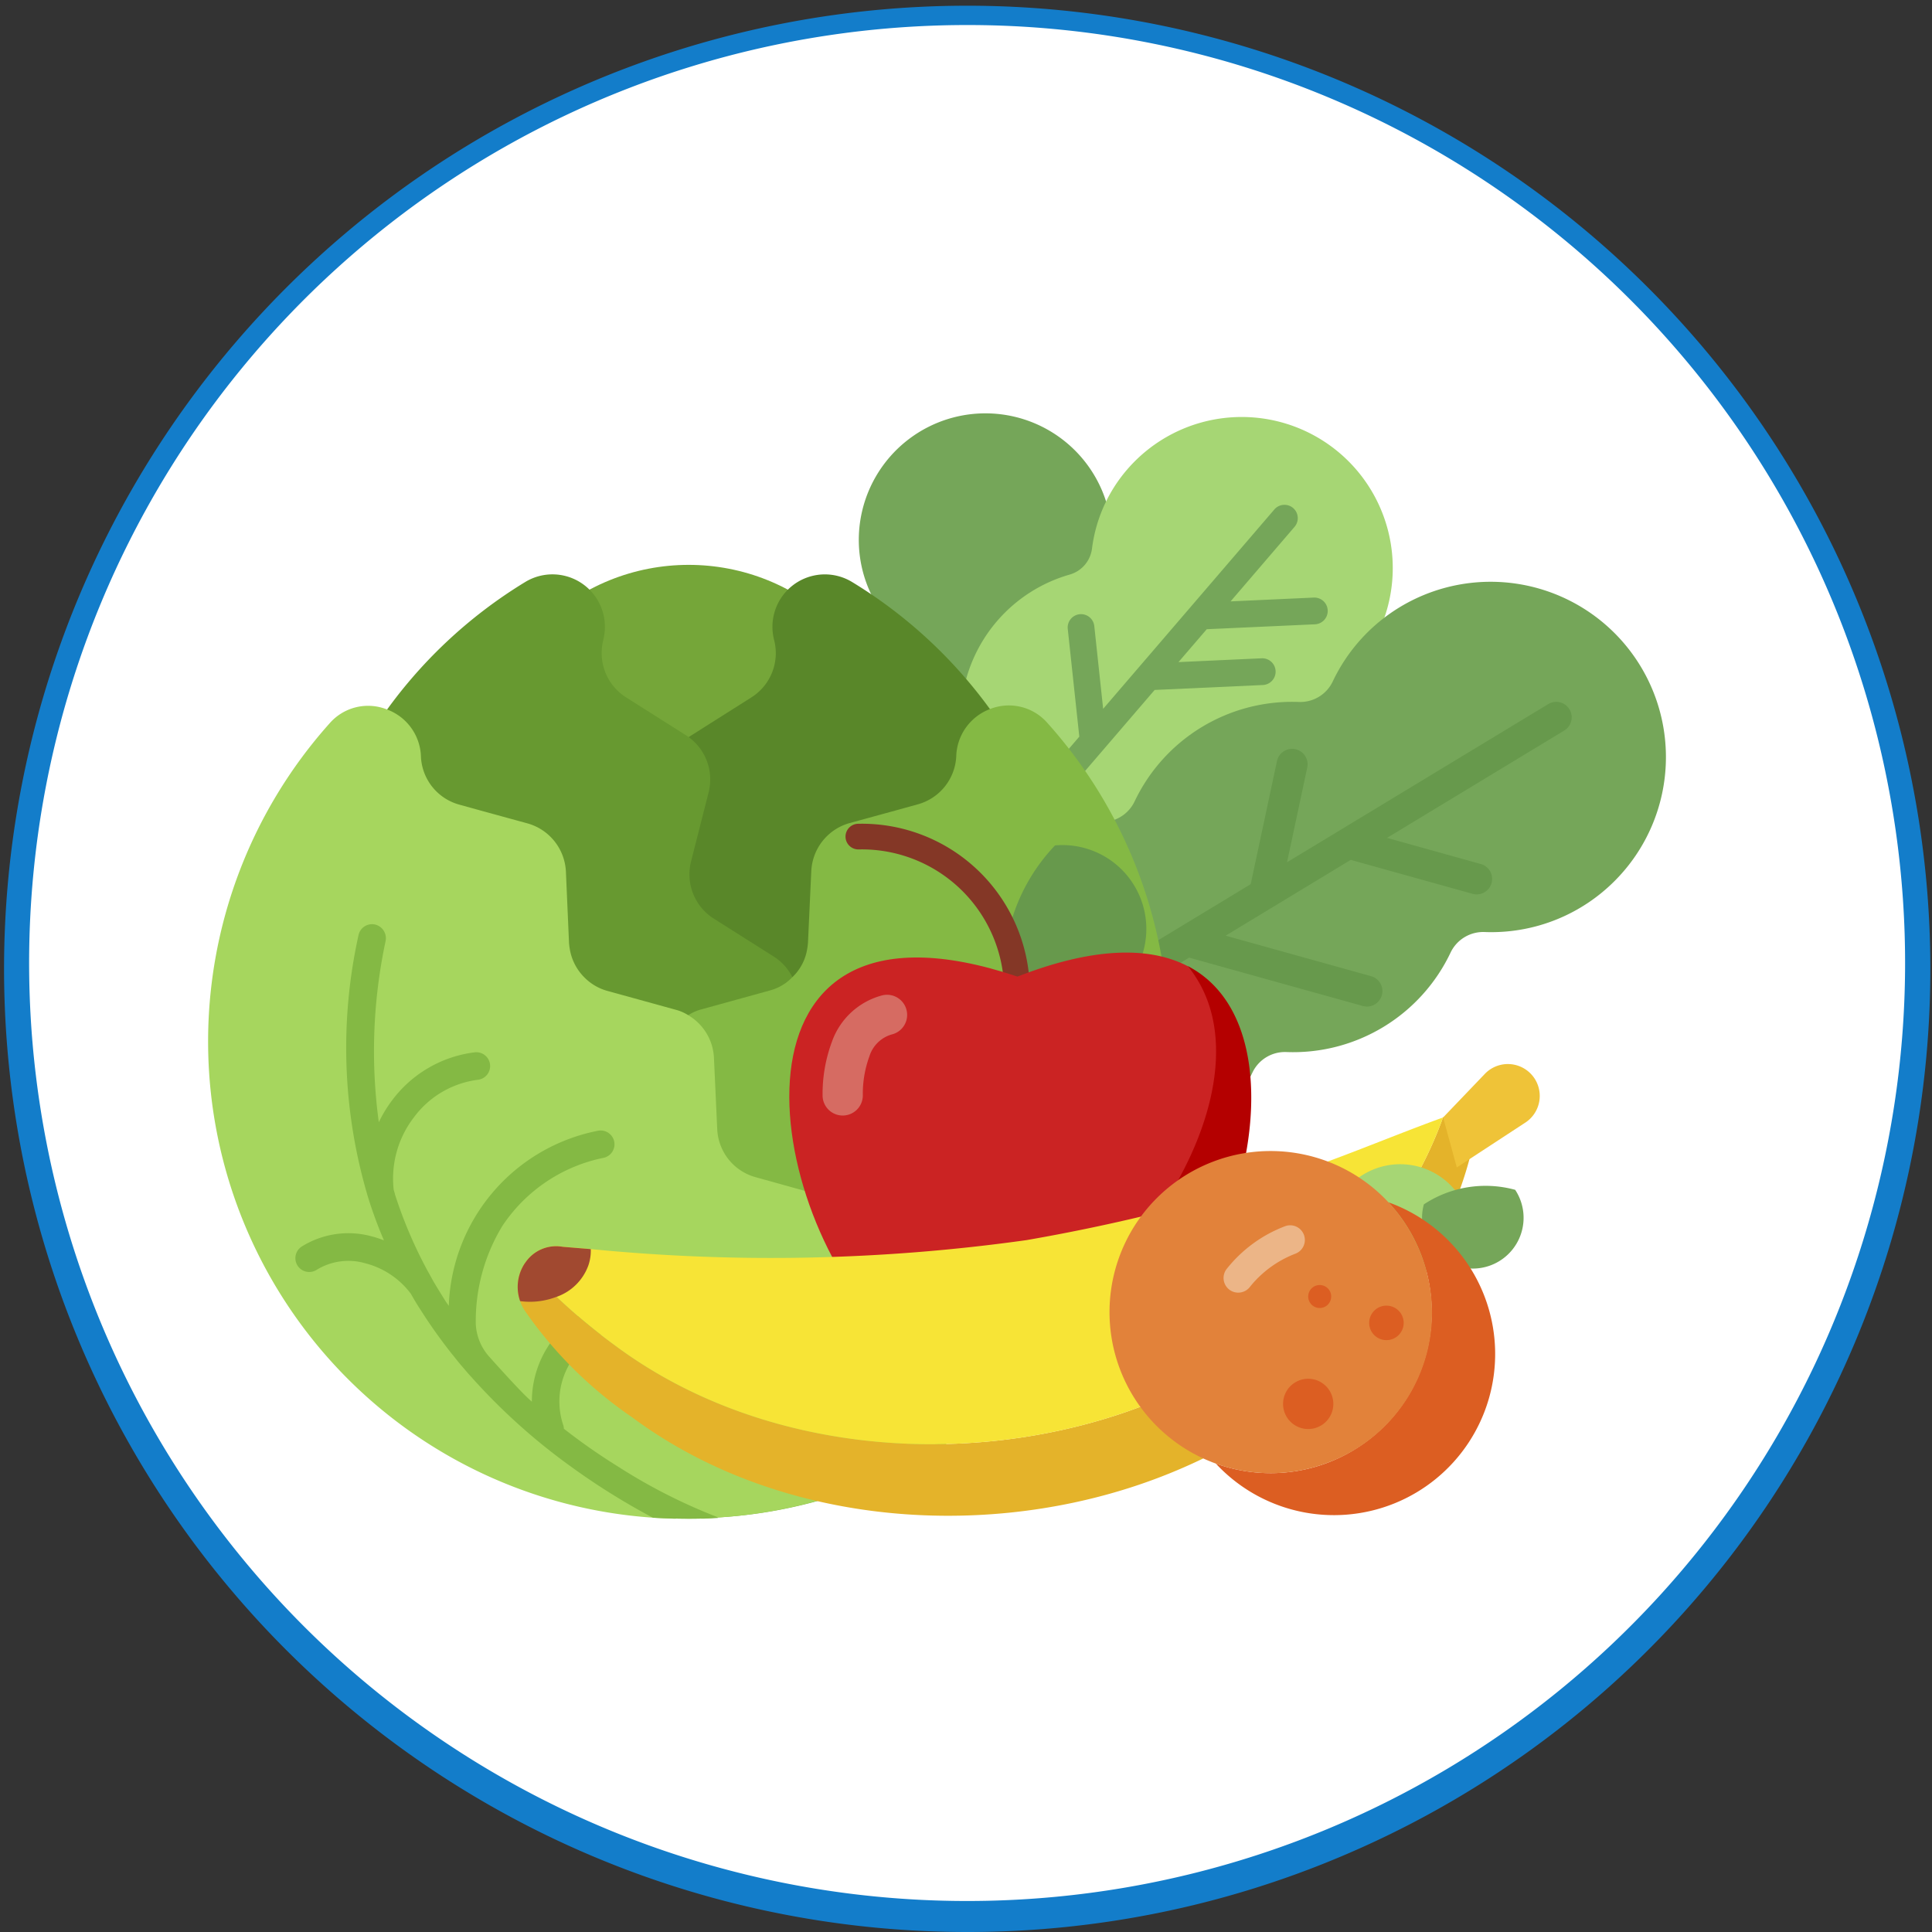
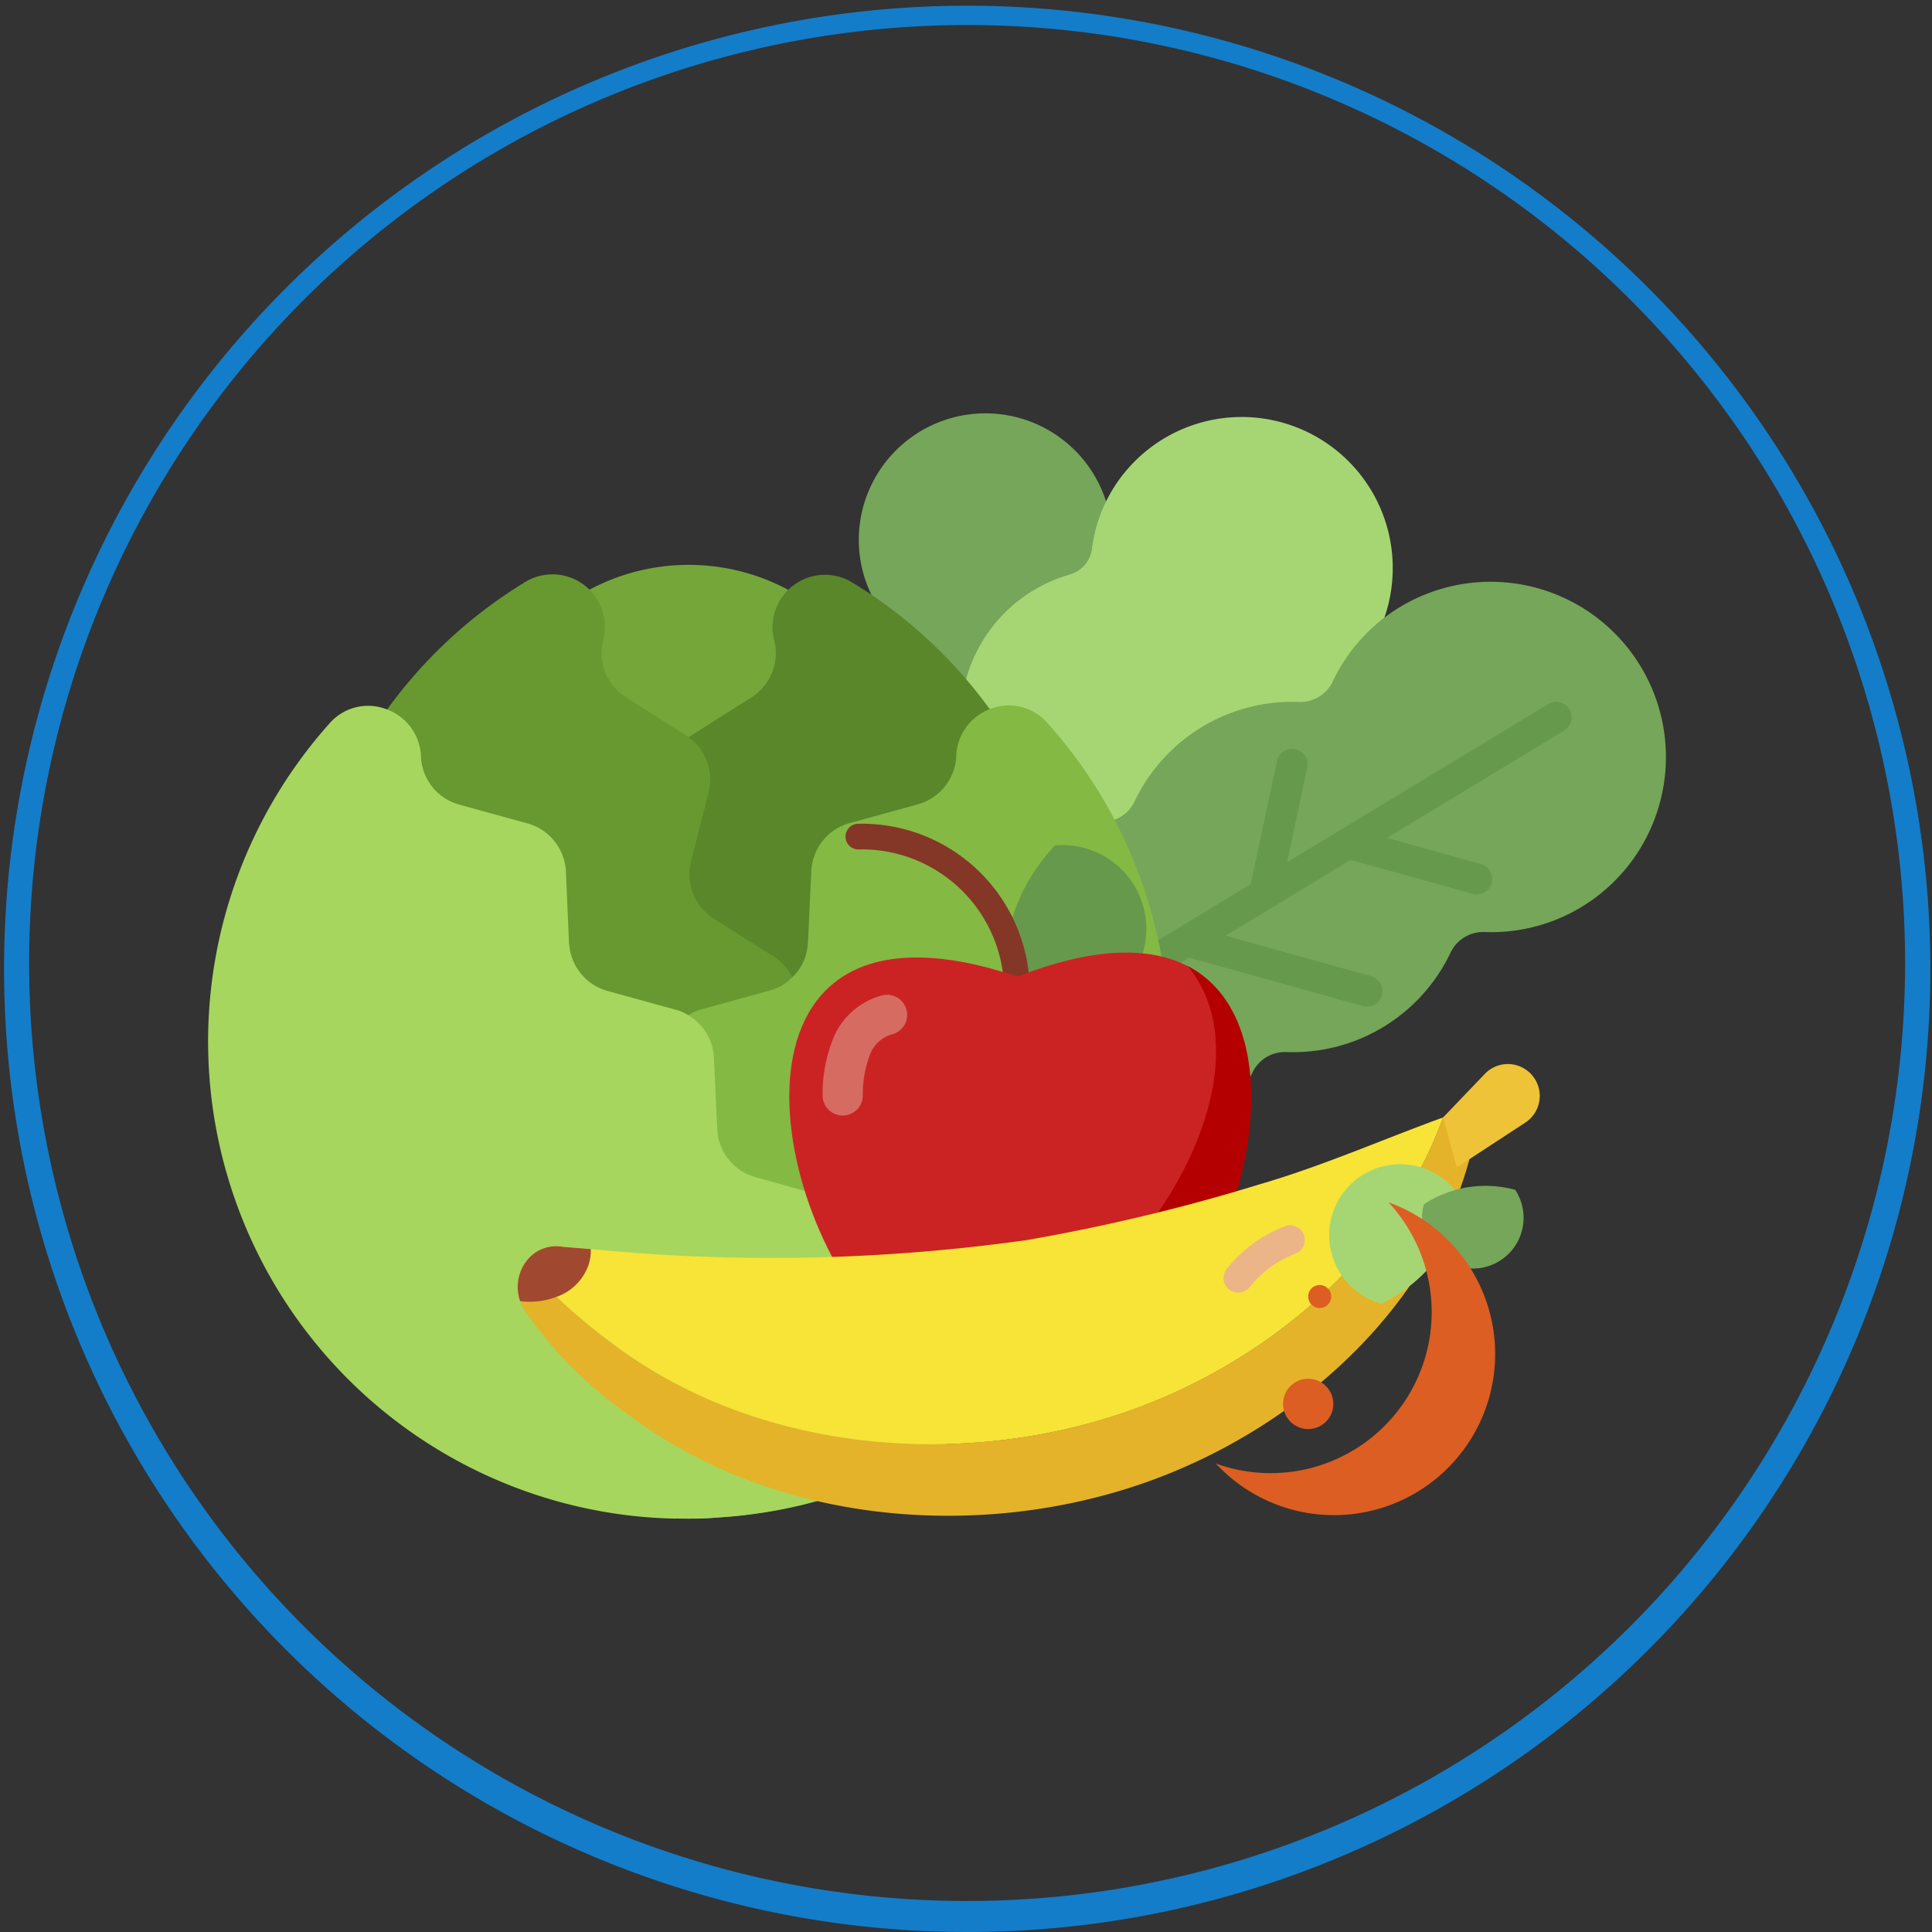
<svg xmlns="http://www.w3.org/2000/svg" width="94" height="94" viewBox="0 0 94 94">
  <rect x="0" y="0" width="94" height="94" fill="#333333" stroke="none" />
  <g id="Grupo_28784" data-name="Grupo 28784" transform="translate(0)">
-     <ellipse id="Elipse_5152" data-name="Elipse 5152" cx="46.635" cy="46.635" rx="46.635" ry="46.635" transform="translate(0.365 0.365)" fill="#fff" />
    <g id="Grupo_28849" data-name="Grupo 28849" transform="translate(0 0)">
      <path id="Trazado_58949" data-name="Trazado 58949" d="M2277.12,3759.739a46.861,46.861,0,1,1,18.295-3.694A46.7,46.7,0,0,1,2277.12,3759.739Zm0-92.782a45.637,45.637,0,1,0,17.82,3.6A45.5,45.5,0,0,0,2277.12,3666.957Z" transform="translate(-2230.12 -3665.739)" fill="#137dca" />
    </g>
    <path id="Trazado_58950" data-name="Trazado 58950" d="M2794.978,3956.688a6.115,6.115,0,0,0,1.5-3.467,6.162,6.162,0,0,0-12.236-1.444,6.109,6.109,0,0,0,.537,3.489,1.267,1.267,0,0,1-.192,1.37,6.132,6.132,0,0,0-.938,6.7,1.272,1.272,0,0,1-.2,1.376,6.11,6.11,0,0,0-1.5,3.466,6.162,6.162,0,0,0,12.235,1.444,6.107,6.107,0,0,0-.537-3.488,1.265,1.265,0,0,1,.192-1.37,6.131,6.131,0,0,0,.938-6.7A1.269,1.269,0,0,1,2794.978,3956.688Z" transform="translate(-2742.398 -3926.363)" fill="#75a659" />
    <g id="Grupo_28850" data-name="Grupo 28850" transform="translate(38.946 20.286)">
      <path id="Trazado_58951" data-name="Trazado 58951" d="M2816.582,3963.351a7.291,7.291,0,0,0,3.739-2.515,7.351,7.351,0,0,0-11.36-9.327,7.285,7.285,0,0,0-1.707,3.851,1.512,1.512,0,0,1-1.075,1.252,7.313,7.313,0,0,0-5.254,6.123,1.518,1.518,0,0,1-1.085,1.254,7.3,7.3,0,0,0-3.739,2.515,7.351,7.351,0,0,0,11.36,9.327,7.274,7.274,0,0,0,1.707-3.851,1.511,1.511,0,0,1,1.075-1.252,7.314,7.314,0,0,0,5.254-6.122A1.517,1.517,0,0,1,2816.582,3963.351Z" transform="translate(-2793.071 -3948.945)" fill="#a6d674" />
-       <path id="Trazado_58952" data-name="Trazado 58952" d="M2791.069,4017.673l5.265-.24a.649.649,0,0,0-.059-1.3l-4.046.185,1.375-1.6,5.265-.239a.649.649,0,0,0-.059-1.3l-4.046.185,3.113-3.628a.648.648,0,1,0-.984-.844l-8.329,9.7-.431-4.027a.649.649,0,0,0-1.291.139l.562,5.24-6.308,7.351-.561-5.587a.648.648,0,1,0-1.291.129l.684,6.817-5.937,6.918a.648.648,0,1,0,.984.845Z" transform="translate(-2773.837 -4004.39)" fill="#75a659" />
    </g>
    <g id="Grupo_28851" data-name="Grupo 28851" transform="translate(40.056 28.3)">
      <path id="Trazado_58953" data-name="Trazado 58953" d="M2882.219,4077.874a8.469,8.469,0,0,0,5.032-1.421,8.529,8.529,0,0,0-9.15-14.391,8.469,8.469,0,0,0-3.274,3.627,1.75,1.75,0,0,1-1.637.992,8.485,8.485,0,0,0-8.006,4.85,1.759,1.759,0,0,1-1.651.989,8.47,8.47,0,0,0-5.032,1.421,8.529,8.529,0,0,0,9.149,14.392,8.453,8.453,0,0,0,3.275-3.628,1.753,1.753,0,0,1,1.637-.992,8.481,8.481,0,0,0,8.006-4.85A1.759,1.759,0,0,1,2882.219,4077.874Z" transform="translate(-2850.042 -4060.827)" fill="#75a659" />
      <path id="Trazado_58954" data-name="Trazado 58954" d="M2816.511,4156.864a.751.751,0,0,0-.522-.927l-7.08-1.971,6.089-3.688,5.891,1.641a.753.753,0,1,0,.4-1.45l-4.527-1.261,8.608-5.214a.752.752,0,1,0-.779-1.286l-12.692,7.686.981-4.6a.753.753,0,1,0-1.473-.313l-1.276,5.979-9.612,5.822,1.4-6.362a.753.753,0,1,0-1.471-.324l-1.711,7.764-9.046,5.478a.753.753,0,1,0,.779,1.288l16.664-10.092,8.443,2.35A.752.752,0,0,0,2816.511,4156.864Z" transform="translate(-2789.335 -4136.741)" fill="#67994c" />
    </g>
    <g id="Grupo_28853" data-name="Grupo 28853" transform="translate(10.125 23.245)">
      <circle id="Elipse_5153" data-name="Elipse 5153" cx="10.231" cy="10.231" r="10.231" transform="translate(8.914 14.469) rotate(-45)" fill="#75a639" />
      <g id="Grupo_28852" data-name="Grupo 28852" transform="translate(4.302 4.684)">
-         <path id="Trazado_58955" data-name="Trazado 58955" d="M2574.546,4071.61a23.232,23.232,0,0,1-27.579,27,2.553,2.553,0,0,1-.882-4.66,2.548,2.548,0,0,0,1.11-2.78l-.851-3.359a2.548,2.548,0,0,1,1.108-2.778l2.913-1.844a2.548,2.548,0,0,0,1.107-2.781l-.855-3.363a2.547,2.547,0,0,1,1.107-2.781l2.912-1.842a2.548,2.548,0,0,0,1.107-2.781l-.855-3.362A2.549,2.549,0,0,1,2556,4063.5l2.912-1.843a2.546,2.546,0,0,0,1.107-2.781l-.005-.02a2.551,2.551,0,0,1,3.779-2.822A23.16,23.16,0,0,1,2574.546,4071.61Z" transform="translate(-2536.779 -4055.656)" fill="#598729" />
+         <path id="Trazado_58955" data-name="Trazado 58955" d="M2574.546,4071.61a23.232,23.232,0,0,1-27.579,27,2.553,2.553,0,0,1-.882-4.66,2.548,2.548,0,0,0,1.11-2.78l-.851-3.359a2.548,2.548,0,0,1,1.108-2.778l2.913-1.844a2.548,2.548,0,0,0,1.107-2.781l-.855-3.363a2.547,2.547,0,0,1,1.107-2.781l2.912-1.842a2.548,2.548,0,0,0,1.107-2.781l-.855-3.362A2.549,2.549,0,0,1,2556,4063.5l2.912-1.843a2.546,2.546,0,0,0,1.107-2.781a2.551,2.551,0,0,1,3.779-2.822A23.16,23.16,0,0,1,2574.546,4071.61Z" transform="translate(-2536.779 -4055.656)" fill="#598729" />
        <path id="Trazado_58956" data-name="Trazado 58956" d="M2431.931,4071.61a23.232,23.232,0,0,0,27.578,27,2.553,2.553,0,0,0,.882-4.66,2.55,2.55,0,0,1-1.111-2.78l.851-3.359a2.548,2.548,0,0,0-1.108-2.778l-2.914-1.844a2.547,2.547,0,0,1-1.107-2.781l.855-3.363a2.549,2.549,0,0,0-1.107-2.781l-2.912-1.842a2.549,2.549,0,0,1-1.107-2.781l.855-3.362a2.548,2.548,0,0,0-1.107-2.781l-2.911-1.843a2.547,2.547,0,0,1-1.107-2.781l0-.02a2.551,2.551,0,0,0-3.778-2.822A23.158,23.158,0,0,0,2431.931,4071.61Z" transform="translate(-2431.536 -4055.656)" fill="#679930" />
      </g>
      <path id="Trazado_58957" data-name="Trazado 58957" d="M2560.994,4163.738a23.305,23.305,0,0,1-21.794,20.634c-.219.018-.445.025-.665.034a1.463,1.463,0,0,1-.185,0q-.593.012-1.186,0c-.4-.017-.807-.042-1.2-.075a22.888,22.888,0,0,1-9.191-2.759,2.552,2.552,0,0,1,.008-4.516,1.993,1.993,0,0,1,.5-.2.4.4,0,0,0,.135-.05,2.166,2.166,0,0,0,.571-.262,2.547,2.547,0,0,0,1.161-2.025l.008-.211v-.033l.16-3.212a2.54,2.54,0,0,1,1.866-2.338l3.321-.926a2.547,2.547,0,0,0,1.867-2.336l.152-3.465a2.56,2.56,0,0,1,1.236-2.068,2.117,2.117,0,0,1,.63-.278l3.321-.917a2.341,2.341,0,0,0,1.1-.646,2.412,2.412,0,0,0,.731-1.413c.017-.094.025-.186.033-.277l.16-3.465a2.552,2.552,0,0,1,1.867-2.347l2.237-.612,1.084-.3a2.552,2.552,0,0,0,1.866-2.339v-.024a2.539,2.539,0,0,1,1.64-2.271,2.487,2.487,0,0,1,2.792.673A23.138,23.138,0,0,1,2560.994,4163.738Z" transform="translate(-2514.386 -4133.787)" fill="#84b944" />
      <path id="Trazado_58958" data-name="Trazado 58958" d="M2794.692,4240.978a4.271,4.271,0,0,0-3.25.042c-.084.036-.165.078-.246.12.051-.209.1-.422.144-.637,0,0,.005-.011.007-.017s0-.032.007-.047a22.238,22.238,0,0,0,.313-6.993v-.015a3.033,3.033,0,0,1,2.635-3.361.672.672,0,1,0-.176-1.333,4.385,4.385,0,0,0-2.966,1.759,30.325,30.325,0,0,0-1.72-5.177.673.673,0,0,0-1.235.534,26,26,0,0,1,2.287,9.944,5.8,5.8,0,0,0-3.81-2.626.673.673,0,0,0-.256,1.321,4.47,4.47,0,0,1,2.958,2.063,5.236,5.236,0,0,1,.707,3.658,20.5,20.5,0,0,1-1.136,3.74,7.286,7.286,0,0,0-7.289-4.965.672.672,0,1,0,.069,1.343,5.95,5.95,0,0,1,6.25,5.642c0,.007,0,.013,0,.019a25.875,25.875,0,0,1-8.824,9.338.673.673,0,0,0,.678,1.162,27.6,27.6,0,0,0,10.512-12.651.138.138,0,0,0,.007-.013,2.99,2.99,0,0,1,3.849-1.63.656.656,0,0,0,.481-1.221Z" transform="translate(-2749.653 -4208.105)" fill="#84b944" />
      <path id="Trazado_58959" data-name="Trazado 58959" d="M2406.023,4181.919a23.814,23.814,0,0,1-9.753,2.773c-.27.025-.538.042-.816.05q-.593.013-1.186,0a1.3,1.3,0,0,1-.185,0c-.32-.008-.639-.024-.958-.042a23.223,23.223,0,0,1-15.732-38.654,2.48,2.48,0,0,1,2.8-.665,2.529,2.529,0,0,1,1.639,2.263v.025a2.541,2.541,0,0,0,1.867,2.338l1.084.3,2.237.613a2.561,2.561,0,0,1,1.866,2.347l.151,3.464c.008.092.017.186.034.278a2.528,2.528,0,0,0,.731,1.421,2.5,2.5,0,0,0,1.1.639l3.321.916a2.14,2.14,0,0,1,.63.277,2.542,2.542,0,0,1,1.236,2.069l.159,3.464a2.542,2.542,0,0,0,1.867,2.338l3.321.925a2.552,2.552,0,0,1,1.867,2.338l.151,3.3.008.152a2.523,2.523,0,0,0,1.732,2.286.445.445,0,0,0,.134.051,2.371,2.371,0,0,1,.5.193,2.335,2.335,0,0,1,.951.849A2.532,2.532,0,0,1,2406.023,4181.919Z" transform="translate(-2371.477 -4134.103)" fill="#a6d65e" />
-       <path id="Trazado_58960" data-name="Trazado 58960" d="M2451.317,4322.32a.425.425,0,0,0-.109-.059,27.152,27.152,0,0,1-4.743-2.424,29.463,29.463,0,0,1-2.623-1.832l-.009-.007a.642.642,0,0,0-.019-.143,3.613,3.613,0,0,1,2.242-4.6.673.673,0,1,0-.439-1.272,4.969,4.969,0,0,0-3.341,4.706l-.006,0v-.009c-.033-.034-.075-.068-.117-.109-.435-.395-1.374-1.432-1.946-2.072a2.558,2.558,0,0,1-.659-1.607,8.9,8.9,0,0,1,1.294-4.76,7.764,7.764,0,0,1,4.943-3.318.673.673,0,0,0-.273-1.317,8.995,8.995,0,0,0-7.277,8.525c-.058-.088-.12-.17-.178-.26-.193-.311-.387-.622-.58-.95-.084-.152-.168-.312-.261-.471a21.865,21.865,0,0,1-1.6-3.742v-.017c-.022-.069-.041-.141-.062-.211a4.882,4.882,0,0,1,.985-3.525,4.593,4.593,0,0,1,3.119-1.826.672.672,0,1,0-.169-1.334,5.921,5.921,0,0,0-4.027,2.354,6.174,6.174,0,0,0-.632,1.047,25.681,25.681,0,0,1,.333-8.831.685.685,0,0,0-.53-.792.672.672,0,0,0-.791.522,25.38,25.38,0,0,0,.42,12.6c.034.125.076.244.109.361.21.64.438,1.261.7,1.866,0,.007.007.014.01.021a5.1,5.1,0,0,0-.576-.189,4.292,4.292,0,0,0-3.433.494.673.673,0,0,0,.744,1.122,2.953,2.953,0,0,1,2.356-.312,4,4,0,0,1,2.22,1.488c.151.27.311.538.479.791.413.656.85,1.269,1.3,1.858.1.127.193.252.294.369.151.194.3.379.462.564.135.159.269.319.412.471a29.854,29.854,0,0,0,4.768,4.3,33.691,33.691,0,0,0,4,2.507.226.226,0,0,1,.059.033c.319.018.638.034.958.042a1.307,1.307,0,0,0,.186,0q.593.013,1.185,0a1.3,1.3,0,0,0,.185,0c.219-.008.446-.017.665-.033A.061.061,0,0,0,2451.317,4322.32Z" transform="translate(-2426.524 -4271.73)" fill="#84b944" />
    </g>
    <g id="Grupo_28855" data-name="Grupo 28855" transform="translate(38.402 38.343)">
      <g id="Grupo_28854" data-name="Grupo 28854">
        <path id="Trazado_58961" data-name="Trazado 58961" d="M2914.518,4203.838a4.08,4.08,0,1,1-2.453,7.017A9,9,0,0,1,2914.518,4203.838Z" transform="translate(-2901.588 -4201.048)" fill="#67994c" />
        <path id="Trazado_58962" data-name="Trazado 58962" d="M2812.795,4233.9a.626.626,0,0,0,.609-.64,8.173,8.173,0,0,0-8.355-7.968.624.624,0,1,0,.029,1.248,6.924,6.924,0,0,1,7.078,6.75A.625.625,0,0,0,2812.795,4233.9Z" transform="translate(-2801.703 -4223.555)" fill="#843726" />
        <path id="Trazado_58963" data-name="Trazado 58963" d="M2916.283,4339.642Z" transform="translate(-2905.536 -4329.715)" fill="#3b683d" />
        <path id="Trazado_58964" data-name="Trazado 58964" d="M2785.618,4313.438c-1.816-.938-4.506-.956-8.275.512-14.858-4.994-12.531,11.492-6.125,17.564C2779.53,4336.272,2791.338,4319.848,2785.618,4313.438Z" transform="translate(-2766.241 -4304.778)" fill="#cb2323" />
        <path id="Trazado_58965" data-name="Trazado 58965" d="M2789.828,4347.347h-.009a.979.979,0,0,1-.97-.986,7.282,7.282,0,0,1,.462-2.624,3.556,3.556,0,0,1,2.393-2.224.979.979,0,0,1,.561,1.876,1.6,1.6,0,0,0-1.136,1.072,5.323,5.323,0,0,0-.322,1.916A.979.979,0,0,1,2789.828,4347.347Z" transform="translate(-2787.229 -4331.415)" fill="#d66b62" />
      </g>
      <path id="Trazado_58966" data-name="Trazado 58966" d="M2850.116,4321.841c5.488,6.619-6.522,22.079-14.4,18.076a6.856,6.856,0,0,0,4.713,2.146l3.841-.1C2851.516,4341.6,2856.874,4325.332,2850.116,4321.841Z" transform="translate(-2830.74 -4313.188)" fill="#b40000" />
    </g>
    <g id="Grupo_28857" data-name="Grupo 28857" transform="translate(25.189 51.772)">
      <g id="Grupo_28856" data-name="Grupo 28856" transform="translate(0 1.983)">
        <path id="Trazado_58967" data-name="Trazado 58967" d="M2611.97,4434.7c-8.012,2.7-17.719,1.832-24.627-3.3a20.178,20.178,0,0,1-5.243-5.224,2.036,2.036,0,0,1-.2-.427,2.078,2.078,0,0,1,.242-1.859,16.707,16.707,0,0,0,1.526,1.651c0,.008.006,0,.006,0a29.144,29.144,0,0,0,2.861,2.38c6.9,5.13,16.609,5.992,24.627,3.3,6.822-2.3,13.176-7.537,15.642-14.406.592-.211,1.19-.42,1.791-.614C2627.578,4425.069,2620.1,4431.969,2611.97,4434.7Z" transform="translate(-2581.784 -4416.203)" fill="#e4b32a" />
        <path id="Trazado_58968" data-name="Trazado 58968" d="M2631.465,4424.784c-2.466,6.868-8.82,12.107-15.642,14.405-8.019,2.694-17.725,1.831-24.627-3.3a28.946,28.946,0,0,1-2.86-2.38s0,.008-.007,0a16.471,16.471,0,0,1-1.525-1.65,1.811,1.811,0,0,1,1.826-.786c.453.041.915.074,1.368.115a89.408,89.408,0,0,0,21.2-.436,92.121,92.121,0,0,0,11.36-2.72C2625.6,4427.147,2628.5,4425.863,2631.465,4424.784Z" transform="translate(-2586.444 -4424.17)" fill="#f7e436" />
      </g>
      <path id="Trazado_58969" data-name="Trazado 58969" d="M3211,4393.546l-.666-2.431,2.027-2.117a1.551,1.551,0,1,1,2,2.349Z" transform="translate(-3165.309 -4388.518)" fill="#efc338" />
      <path id="Trazado_58970" data-name="Trazado 58970" d="M2585.222,4513.188a2.533,2.533,0,0,1-1.545,1.531s0,.007-.006,0a3.591,3.591,0,0,1-1.769.209,2.078,2.078,0,0,1,.242-1.859,1.809,1.809,0,0,1,1.826-.785c.454.04.916.075,1.369.114A2.2,2.2,0,0,1,2585.222,4513.188Z" transform="translate(-2581.784 -4503.395)" fill="#a14930" />
    </g>
    <g id="Grupo_28859" data-name="Grupo 28859" transform="translate(57.05 52.373)">
      <path id="Trazado_58971" data-name="Trazado 58971" d="M3156.091,4403.13a3.454,3.454,0,1,0-4.017,4.844A7.621,7.621,0,0,0,3156.091,4403.13Z" transform="translate(-3141.911 -4396.917)" fill="#a6d674" />
      <path id="Trazado_58972" data-name="Trazado 58972" d="M3166.229,4472.142a2.47,2.47,0,1,0,4.443-.708A5.448,5.448,0,0,0,3166.229,4472.142Z" transform="translate(-3154.002 -4465.917)" fill="#75a659" />
      <g id="Grupo_28858" data-name="Grupo 28858" transform="translate(0 5.654)">
        <path id="Trazado_58973" data-name="Trazado 58973" d="M3064.351,4482.409a7.836,7.836,0,0,1-8.4,12.71,7.841,7.841,0,1,0,8.4-12.71Z" transform="translate(-3053.847 -4481.939)" fill="#dc5e22" />
-         <path id="Trazado_58974" data-name="Trazado 58974" d="M3038.677,4478.851a7.837,7.837,0,1,0-4.521,10.131A7.78,7.78,0,0,0,3038.677,4478.851Z" transform="translate(-3026.591 -4475.848)" fill="#e2823a" />
        <path id="Trazado_58975" data-name="Trazado 58975" d="M3061.919,4501.223a.706.706,0,0,1-.442-.154.714.714,0,0,1-.117-1,6.626,6.626,0,0,1,2.833-2.075.714.714,0,1,1,.511,1.334,5.231,5.231,0,0,0-2.224,1.628A.711.711,0,0,1,3061.919,4501.223Z" transform="translate(-3058.726 -4496.358)" fill="#ecb587" />
      </g>
      <path id="Trazado_58976" data-name="Trazado 58976" d="M3104.08,4603.675a1.223,1.223,0,1,1-1.036-1.385A1.225,1.225,0,0,1,3104.08,4603.675Z" transform="translate(-3096.27 -4587.568)" fill="#dc5e22" />
-       <path id="Trazado_58977" data-name="Trazado 58977" d="M3161.839,4553.576a.839.839,0,1,1-.71-.95A.838.838,0,0,1,3161.839,4553.576Z" transform="translate(-3150.603 -4541.465)" fill="#dc5e22" />
      <path id="Trazado_58978" data-name="Trazado 58978" d="M3119.838,4539.243a.559.559,0,1,1-.473-.634A.557.557,0,0,1,3119.838,4539.243Z" transform="translate(-3112.126 -4528.454)" fill="#dc5e22" />
    </g>
  </g>
</svg>